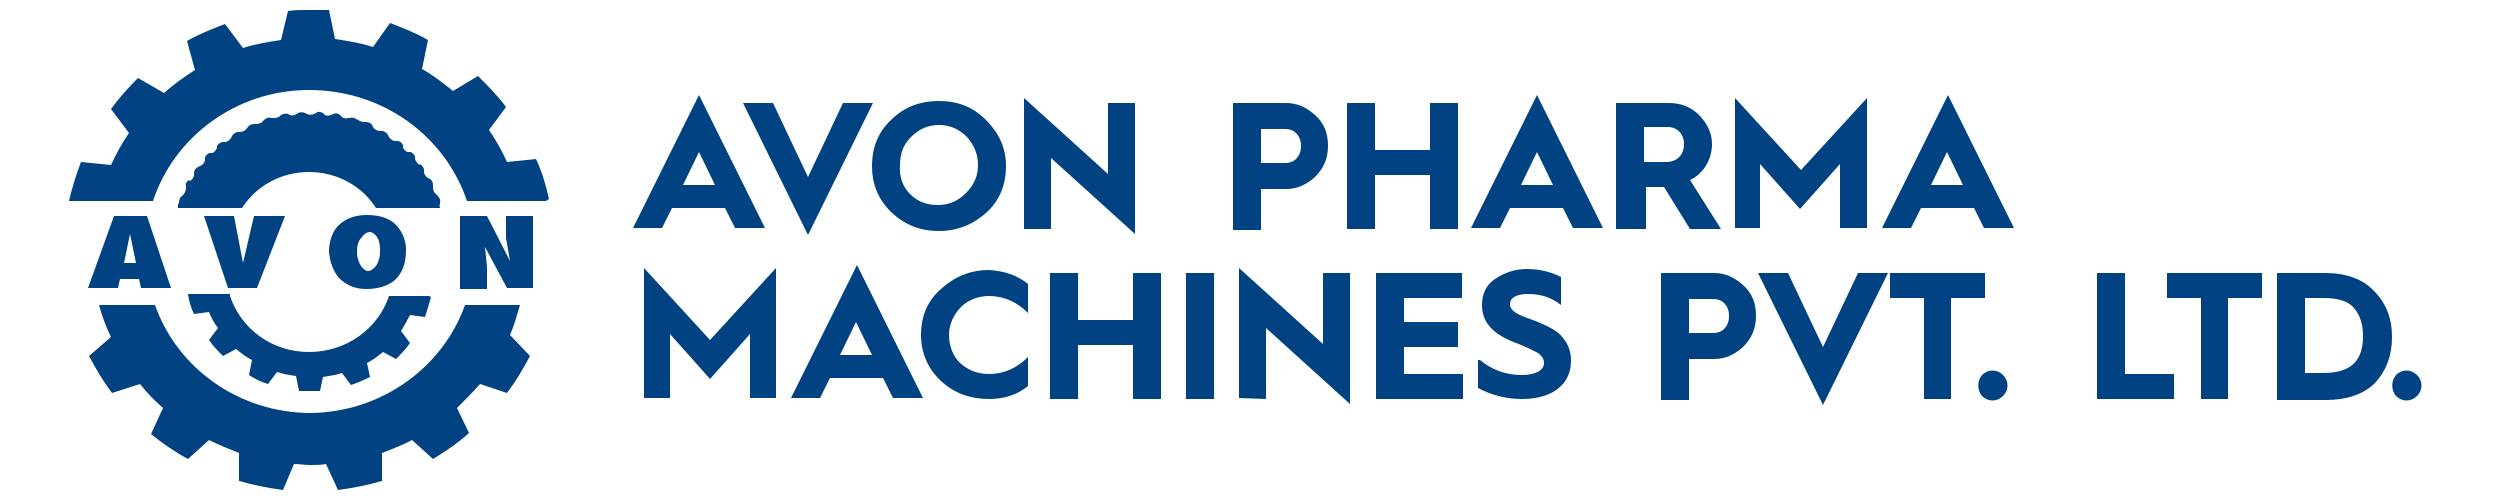
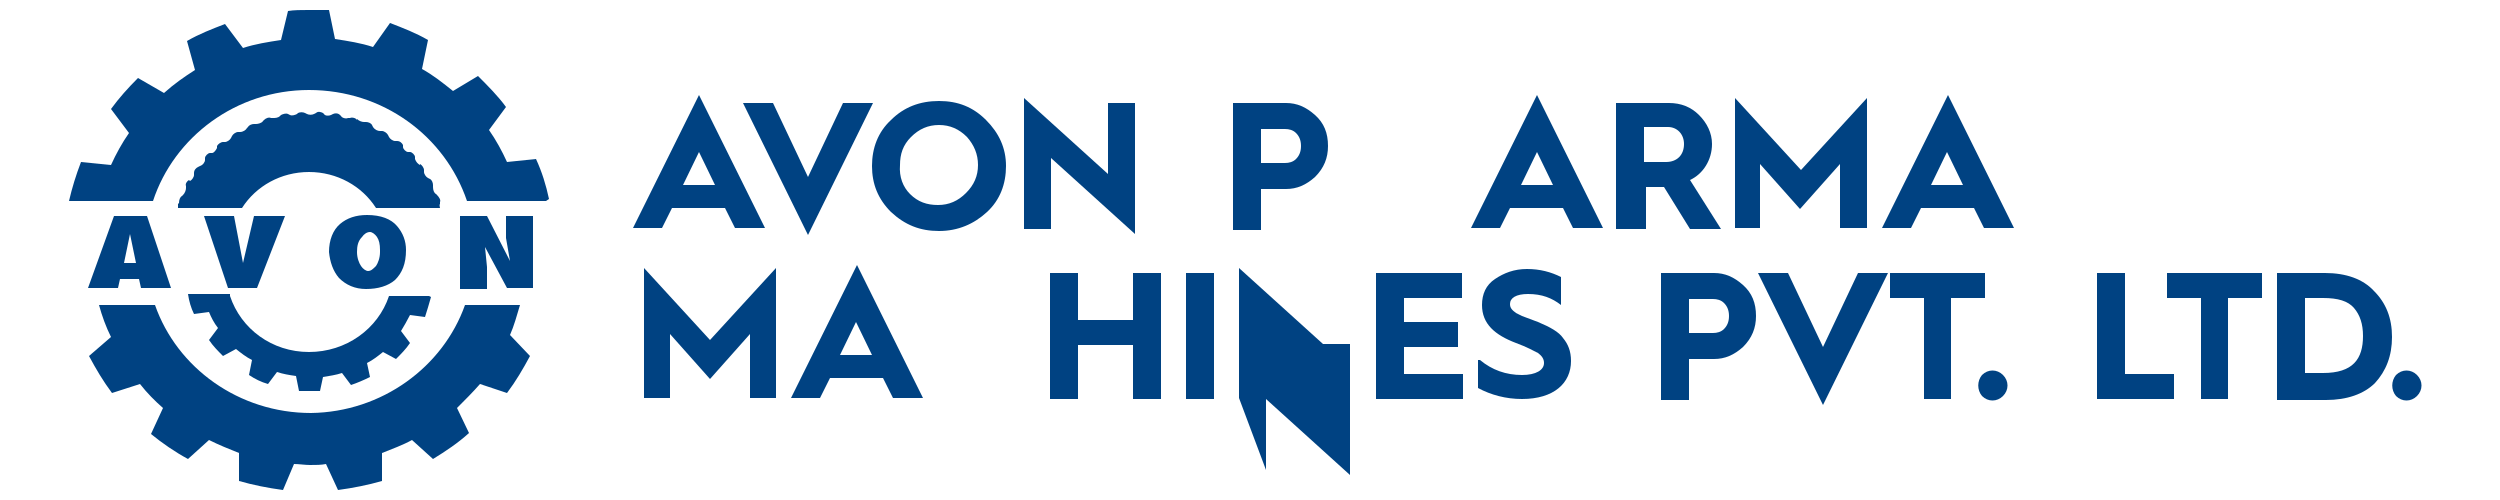
<svg xmlns="http://www.w3.org/2000/svg" version="1.1" id="Layer_1" x="0px" y="0px" viewBox="0 0 250 50" style="enable-background:new 0 0 250 50;" xml:space="preserve">
  <style type="text/css">
	.st0{fill-rule:evenodd;clip-rule:evenodd;fill:#004282;}
	.st1{fill:#004282;}
</style>
  <path class="st0" d="M17.8,20.4c0,0.1,0,0.2,0,0.4h6.4c1.4-2.2,3.9-3.6,6.7-3.6s5.3,1.4,6.7,3.6H44c0-0.1-0.1-0.3,0-0.4v-0.2  c0.1-0.2-0.1-0.5-0.3-0.7l-0.1-0.1c-0.2-0.1-0.3-0.4-0.3-0.7v-0.2c0-0.2-0.1-0.5-0.3-0.6l-0.2-0.1c-0.2-0.1-0.4-0.4-0.4-0.6V17  c0-0.2-0.2-0.5-0.4-0.6v0.1c-0.2-0.1-0.4-0.3-0.5-0.6v-0.2c0-0.2-0.3-0.5-0.5-0.5h-0.2c-0.2,0-0.5-0.3-0.5-0.5v-0.2  c-0.1-0.2-0.3-0.4-0.6-0.4h-0.2c-0.2,0-0.5-0.2-0.6-0.4l-0.1-0.2c-0.1-0.2-0.4-0.4-0.6-0.4H38c-0.2,0-0.5-0.1-0.7-0.4l-0.1-0.2  c-0.1-0.2-0.4-0.3-0.6-0.3h-0.2c-0.2,0-0.5-0.1-0.7-0.3l0,0.1c-0.1-0.2-0.5-0.3-0.7-0.2h-0.2c-0.2,0.1-0.6,0-0.7-0.2L34,11.5  c-0.2-0.2-0.5-0.2-0.7-0.1l-0.2,0.1c-0.2,0.1-0.6,0.1-0.7-0.1l-0.1-0.1c-0.2-0.1-0.5-0.2-0.7,0l-0.2,0.1c-0.2,0.1-0.5,0.1-0.7,0  l-0.2-0.1c-0.2-0.1-0.5-0.1-0.7,0l-0.1,0.1c-0.2,0.1-0.5,0.2-0.7,0.1l-0.2-0.1c-0.2-0.1-0.5,0-0.7,0.1L28,11.6  c-0.2,0.2-0.5,0.2-0.7,0.2h-0.2c-0.2-0.1-0.5,0-0.7,0.2l-0.1,0.1c-0.1,0.2-0.5,0.3-0.7,0.3h-0.2c-0.2,0-0.5,0.1-0.6,0.3l-0.1,0.1  c-0.1,0.2-0.4,0.4-0.7,0.4h-0.2c-0.2,0-0.5,0.2-0.6,0.4l-0.1,0.2c-0.1,0.2-0.4,0.4-0.6,0.4h-0.2c-0.2,0-0.5,0.2-0.6,0.4v0.2  c-0.1,0.2-0.3,0.5-0.5,0.5H21c-0.2,0-0.5,0.3-0.5,0.5V16c0,0.2-0.2,0.5-0.5,0.6l-0.2,0.1c-0.2,0.1-0.4,0.3-0.4,0.6v0.2  c0,0.2-0.2,0.5-0.4,0.6L18.9,18c-0.2,0.1-0.4,0.4-0.3,0.6v0.2c0,0.2-0.1,0.5-0.3,0.7l-0.1,0.1c-0.2,0.1-0.3,0.4-0.3,0.7L17.8,20.4z" />
  <path class="st0" d="M52,30.5h-5.5c-2.2,6.2-8.3,10.7-15.4,10.8c-7.2,0-13.4-4.5-15.6-10.8h-6h0.4c0.3,1.1,0.7,2.2,1.2,3.2l-2.2,1.9  c0.7,1.3,1.4,2.5,2.3,3.7l2.8-0.9c0.7,0.9,1.5,1.7,2.3,2.4l-1.2,2.6c1.1,0.9,2.4,1.8,3.7,2.5l2.1-1.9c1,0.5,2,0.9,3,1.3v2.8  c1.4,0.4,2.9,0.7,4.4,0.9l1.1-2.6c0.5,0,1.1,0.1,1.6,0.1c0.6,0,1.1,0,1.6-0.1l1.2,2.6c1.5-0.2,3-0.5,4.4-0.9v-2.8  c1-0.4,2.1-0.8,3-1.3l2.1,1.9c1.3-0.8,2.5-1.6,3.6-2.6l-1.2-2.5c0.8-0.8,1.6-1.6,2.3-2.4l2.7,0.9c0.9-1.2,1.6-2.4,2.3-3.7l-2-2.1  C51.4,32.6,51.7,31.5,52,30.5" />
  <path class="st0" d="M15.3,20.1C17.4,13.7,23.6,9,30.9,9c7.4,0,13.6,4.6,15.8,11.1h7.9l0.3-0.2c-0.3-1.4-0.7-2.7-1.3-4l-2.9,0.3  c-0.5-1.1-1.1-2.2-1.8-3.2l1.7-2.3c-0.8-1.1-1.8-2.1-2.8-3.1l-2.5,1.5c-1-0.8-2-1.6-3.1-2.2L42.8,4c-1.2-0.7-2.5-1.2-3.8-1.7  l-1.7,2.4c-1.2-0.4-2.5-0.6-3.8-0.8L32.9,1c-0.7,0-1.4,0-2.1,0s-1.4,0-2,0.1L28.1,4c-1.3,0.2-2.6,0.4-3.8,0.8l-1.8-2.4  c-1.3,0.5-2.6,1-3.8,1.7L19.5,7c-1.1,0.7-2.1,1.4-3.1,2.3l-2.6-1.5c-1,1-1.9,2-2.7,3.1l1.8,2.4c-0.7,1-1.3,2.1-1.8,3.2l-3-0.3  c-0.5,1.3-0.9,2.6-1.2,3.9H15.3z" />
  <path class="st0" d="M23,29.6c1.1,3.3,4.2,5.6,7.9,5.6s6.9-2.3,8-5.6h4l0.2,0.1c-0.2,0.7-0.4,1.4-0.6,2L41,31.5  c-0.3,0.6-0.6,1.1-0.9,1.6l0.9,1.2c-0.4,0.6-0.9,1.1-1.4,1.6l-1.3-0.7c-0.5,0.4-1,0.8-1.6,1.1l0.3,1.4c-0.6,0.3-1.3,0.6-1.9,0.8  l-0.9-1.2c-0.6,0.2-1.3,0.3-1.9,0.4L32,39.1c-0.4,0-0.7,0-1.1,0c-0.3,0-0.7,0-1,0l-0.3-1.5c-0.7-0.1-1.3-0.2-1.9-0.4l-0.9,1.2  c-0.7-0.2-1.3-0.5-1.9-0.9l0.3-1.5c-0.6-0.3-1.1-0.7-1.6-1.1l-1.3,0.7c-0.5-0.5-1-1-1.4-1.6l0.9-1.2c-0.4-0.5-0.7-1.1-0.9-1.6  l-1.5,0.2c-0.3-0.6-0.5-1.3-0.6-2H23V29.6z" />
  <path class="st1" d="M46,28.8v-7.2h2.7l2.3,4.5l-0.4-2.3v-2.2h2.7v7.2h-2.6l-2.2-4.1l0.2,2v2.2H46V28.8z M35.7,25.2  c0,0.6,0.2,1.1,0.4,1.4s0.5,0.5,0.7,0.5c0.3,0,0.5-0.2,0.8-0.5c0.2-0.3,0.4-0.8,0.4-1.4c0,0,0,0,0-0.1c0,0,0,0,0-0.1  c0-0.6-0.1-1-0.3-1.3s-0.5-0.5-0.7-0.5l0,0l0,0c-0.3,0-0.6,0.2-0.8,0.5C35.8,24.1,35.7,24.6,35.7,25.2L35.7,25.2z M32.9,25.2  c0-1.2,0.4-2.2,1.1-2.8c0.7-0.6,1.6-0.9,2.7-0.9c1.4,0,2.4,0.4,3,1.1s0.9,1.5,0.9,2.4c0,1.4-0.4,2.3-1.1,3c-0.7,0.6-1.7,0.9-2.9,0.9  c-1.1,0-2-0.4-2.7-1.1C33.3,27.1,33,26.2,32.9,25.2L32.9,25.2z M22.8,28.8l-2.4-7.2h3l0.9,4.7l1.1-4.7h3.1l-2.8,7.2H22.8z   M12.4,26.3h1.2L13,23.4L12.4,26.3z M8.8,28.8l2.6-7.2h3.3l2.4,7.2h-3l-0.2-0.9H12l-0.2,0.9H8.8z" />
  <g>
    <path class="st1" d="M63.3,22.8l6.6-13.3l6.6,13.3h-3l-1-2h-5.3l-1,2H63.3z M68.3,18.5h3.2l-1.6-3.3L68.3,18.5z" />
    <path class="st1" d="M80.8,23.5l-6.5-13.2h3l3.5,7.4l3.5-7.4h3L80.8,23.5z" />
    <path class="st1" d="M89.1,12c1.3-1.3,2.9-1.9,4.8-1.9s3.4,0.6,4.7,1.9c1.3,1.3,2,2.8,2,4.6s-0.6,3.4-1.9,4.6s-2.9,1.9-4.8,1.9   s-3.4-0.6-4.8-1.9c-1.3-1.3-1.9-2.8-1.9-4.6S87.8,13.2,89.1,12z M91,19.4c0.8,0.8,1.7,1.1,2.8,1.1s2-0.4,2.8-1.2   c0.8-0.8,1.2-1.7,1.2-2.8s-0.4-2-1.1-2.8c-0.8-0.8-1.7-1.2-2.8-1.2s-2,0.4-2.8,1.2S90,15.4,90,16.5C89.9,17.7,90.3,18.7,91,19.4z" />
    <path class="st1" d="M102.4,22.8v-13l8.4,7.6v-7.1h2.7v13.1l-8.4-7.6v7.1h-2.7V22.8z" />
    <path class="st1" d="M123.3,22.8V10.3h5.3c1.1,0,2,0.4,2.9,1.2s1.3,1.8,1.3,3.1c0,1.2-0.4,2.2-1.3,3.1c-0.9,0.8-1.8,1.2-2.9,1.2   h-2.5V23h-2.8V22.8z M126.1,16.3h2.4c0.4,0,0.8-0.1,1.1-0.4c0.3-0.3,0.5-0.7,0.5-1.3s-0.2-1-0.5-1.3s-0.7-0.4-1.1-0.4h-2.4V16.3z" />
-     <path class="st1" d="M134.7,22.8V10.3h2.8V15h5.5v-4.7h2.8v12.6H143v-5.4h-5.5v5.4h-2.8V22.8z" />
    <path class="st1" d="M147.1,22.8l6.6-13.3l6.6,13.3h-3l-1-2H151l-1,2H147.1z M152.1,18.5h3.2l-1.6-3.3L152.1,18.5z" />
    <path class="st1" d="M161.6,22.8V10.3h5.3c1.2,0,2.2,0.4,3,1.2s1.3,1.8,1.3,2.9c0,1.6-0.9,3-2.2,3.6l3.1,4.9H169l-2.6-4.2l0,0h-1.8   v4.2h-3V22.8z M164.4,16.2h2.2c1.1,0,1.8-0.7,1.8-1.8c0-1-0.7-1.7-1.6-1.7h-2.4V16.2z" />
    <path class="st1" d="M173.5,22.8v-13l6.6,7.2l6.6-7.2v13H184v-6.4l-4,4.5l-4-4.5v6.4H173.5z" />
    <path class="st1" d="M188.2,22.8l6.6-13.3l6.6,13.3h-3l-1-2h-5.3l-1,2H188.2z M193.1,18.5h3.2l-1.6-3.3L193.1,18.5z" />
    <path class="st1" d="M64.4,39.8v-13L71,34l6.6-7.2v13H75v-6.4l-4,4.5l-4-4.5v6.4H64.4z" />
    <path class="st1" d="M79.1,39.8l6.6-13.3l6.6,13.3h-3l-1-2H83l-1,2H79.1z M84,35.5h3.2l-1.6-3.3L84,35.5z" />
-     <path class="st1" d="M102.8,28.4v2.9c-1.1-1.1-2.4-1.7-3.9-1.7c-1.1,0-2.1,0.4-2.8,1.1s-1.2,1.7-1.2,2.8c0,1.1,0.4,2.1,1.1,2.8   c0.8,0.7,1.7,1.1,2.9,1.1c1.5,0,2.8-0.6,3.9-1.7v2.9c-1.1,0.9-2.4,1.3-3.9,1.3c-1.9,0-3.5-0.6-4.8-1.8s-2-2.8-2-4.6s0.6-3.4,2-4.6   c1.3-1.2,2.9-1.9,4.8-1.9C100.4,27.1,101.7,27.5,102.8,28.4z" />
    <path class="st1" d="M105,39.8V27.3h2.8V32h5.5v-4.7h2.8v12.6h-2.8v-5.4h-5.5v5.4H105V39.8z" />
    <path class="st1" d="M118.6,39.8V27.3h2.8v12.6h-2.8V39.8z" />
-     <path class="st1" d="M123.9,39.8v-13l8.4,7.6v-7.1h2.7v13.1l-8.4-7.6v7.1L123.9,39.8L123.9,39.8z" />
+     <path class="st1" d="M123.9,39.8v-13l8.4,7.6h2.7v13.1l-8.4-7.6v7.1L123.9,39.8L123.9,39.8z" />
    <path class="st1" d="M137.6,39.8V27.3h8.6v2.5h-5.8v2.4h5.4v2.5h-5.4v2.7h5.9v2.5h-8.7V39.8z" />
    <path class="st1" d="M148,36c1.2,1,2.6,1.5,4.2,1.5c1.4,0,2.2-0.5,2.2-1.2c0-0.4-0.2-0.7-0.6-1c-0.4-0.2-1.1-0.6-2.2-1   c-2.1-0.8-3.4-1.9-3.4-3.8c0-1.1,0.4-2,1.3-2.6c0.9-0.6,1.9-1,3.2-1s2.4,0.3,3.4,0.8v2.8c-0.9-0.7-1.9-1.1-3.3-1.1   c-1.2,0-1.8,0.4-1.8,1c0,0.4,0.2,0.6,0.6,0.9l0.6,0.3l0.8,0.3l0.8,0.3c1.2,0.5,2.1,1,2.5,1.6c0.5,0.6,0.8,1.3,0.8,2.3   c0,2.2-1.7,3.8-4.9,3.8c-1.6,0-3.1-0.4-4.4-1.1V36H148z" />
    <path class="st1" d="M166.1,39.8V27.3h5.3c1.1,0,2,0.4,2.9,1.2c0.9,0.8,1.3,1.8,1.3,3.1c0,1.2-0.4,2.2-1.3,3.1   c-0.9,0.8-1.8,1.2-2.9,1.2h-2.5V40h-2.8V39.8z M168.9,33.3h2.4c0.4,0,0.8-0.1,1.1-0.4c0.3-0.3,0.5-0.7,0.5-1.3c0-0.6-0.2-1-0.5-1.3   s-0.7-0.4-1.1-0.4h-2.4V33.3z" />
    <path class="st1" d="M182.3,40.5l-6.5-13.2h3l3.5,7.4l3.5-7.4h3L182.3,40.5z" />
    <path class="st1" d="M192.4,39.8v-10H189v-2.5h9.5v2.5h-3.4v10.1h-2.7V39.8z" />
    <path class="st1" d="M198.2,37.5c0.6-0.6,1.5-0.6,2.1,0s0.6,1.5,0,2.1s-1.5,0.6-2.1,0C197.7,39,197.7,38.1,198.2,37.5z" />
    <path class="st1" d="M209.7,39.8V27.3h2.8v10.1h4.9v2.5h-7.7V39.8z" />
    <path class="st1" d="M220.1,39.8v-10h-3.4v-2.5h9.5v2.5h-3.4v10.1h-2.7V39.8z" />
    <path class="st1" d="M227.7,39.8V27.3h4.8c2.1,0,3.8,0.6,4.9,1.8c1.2,1.2,1.8,2.7,1.8,4.6s-0.6,3.4-1.7,4.6   c-1.1,1.1-2.8,1.7-4.9,1.7h-4.9V39.8z M230.5,37.3h1.8c3,0,4-1.4,4-3.7c0-1.2-0.3-2.1-0.9-2.8c-0.6-0.7-1.6-1-3.1-1h-1.8V37.3z" />
    <path class="st1" d="M239.6,37.5c0.6-0.6,1.5-0.6,2.1,0s0.6,1.5,0,2.1s-1.5,0.6-2.1,0C239.1,39,239.1,38.1,239.6,37.5z" />
  </g>
</svg>